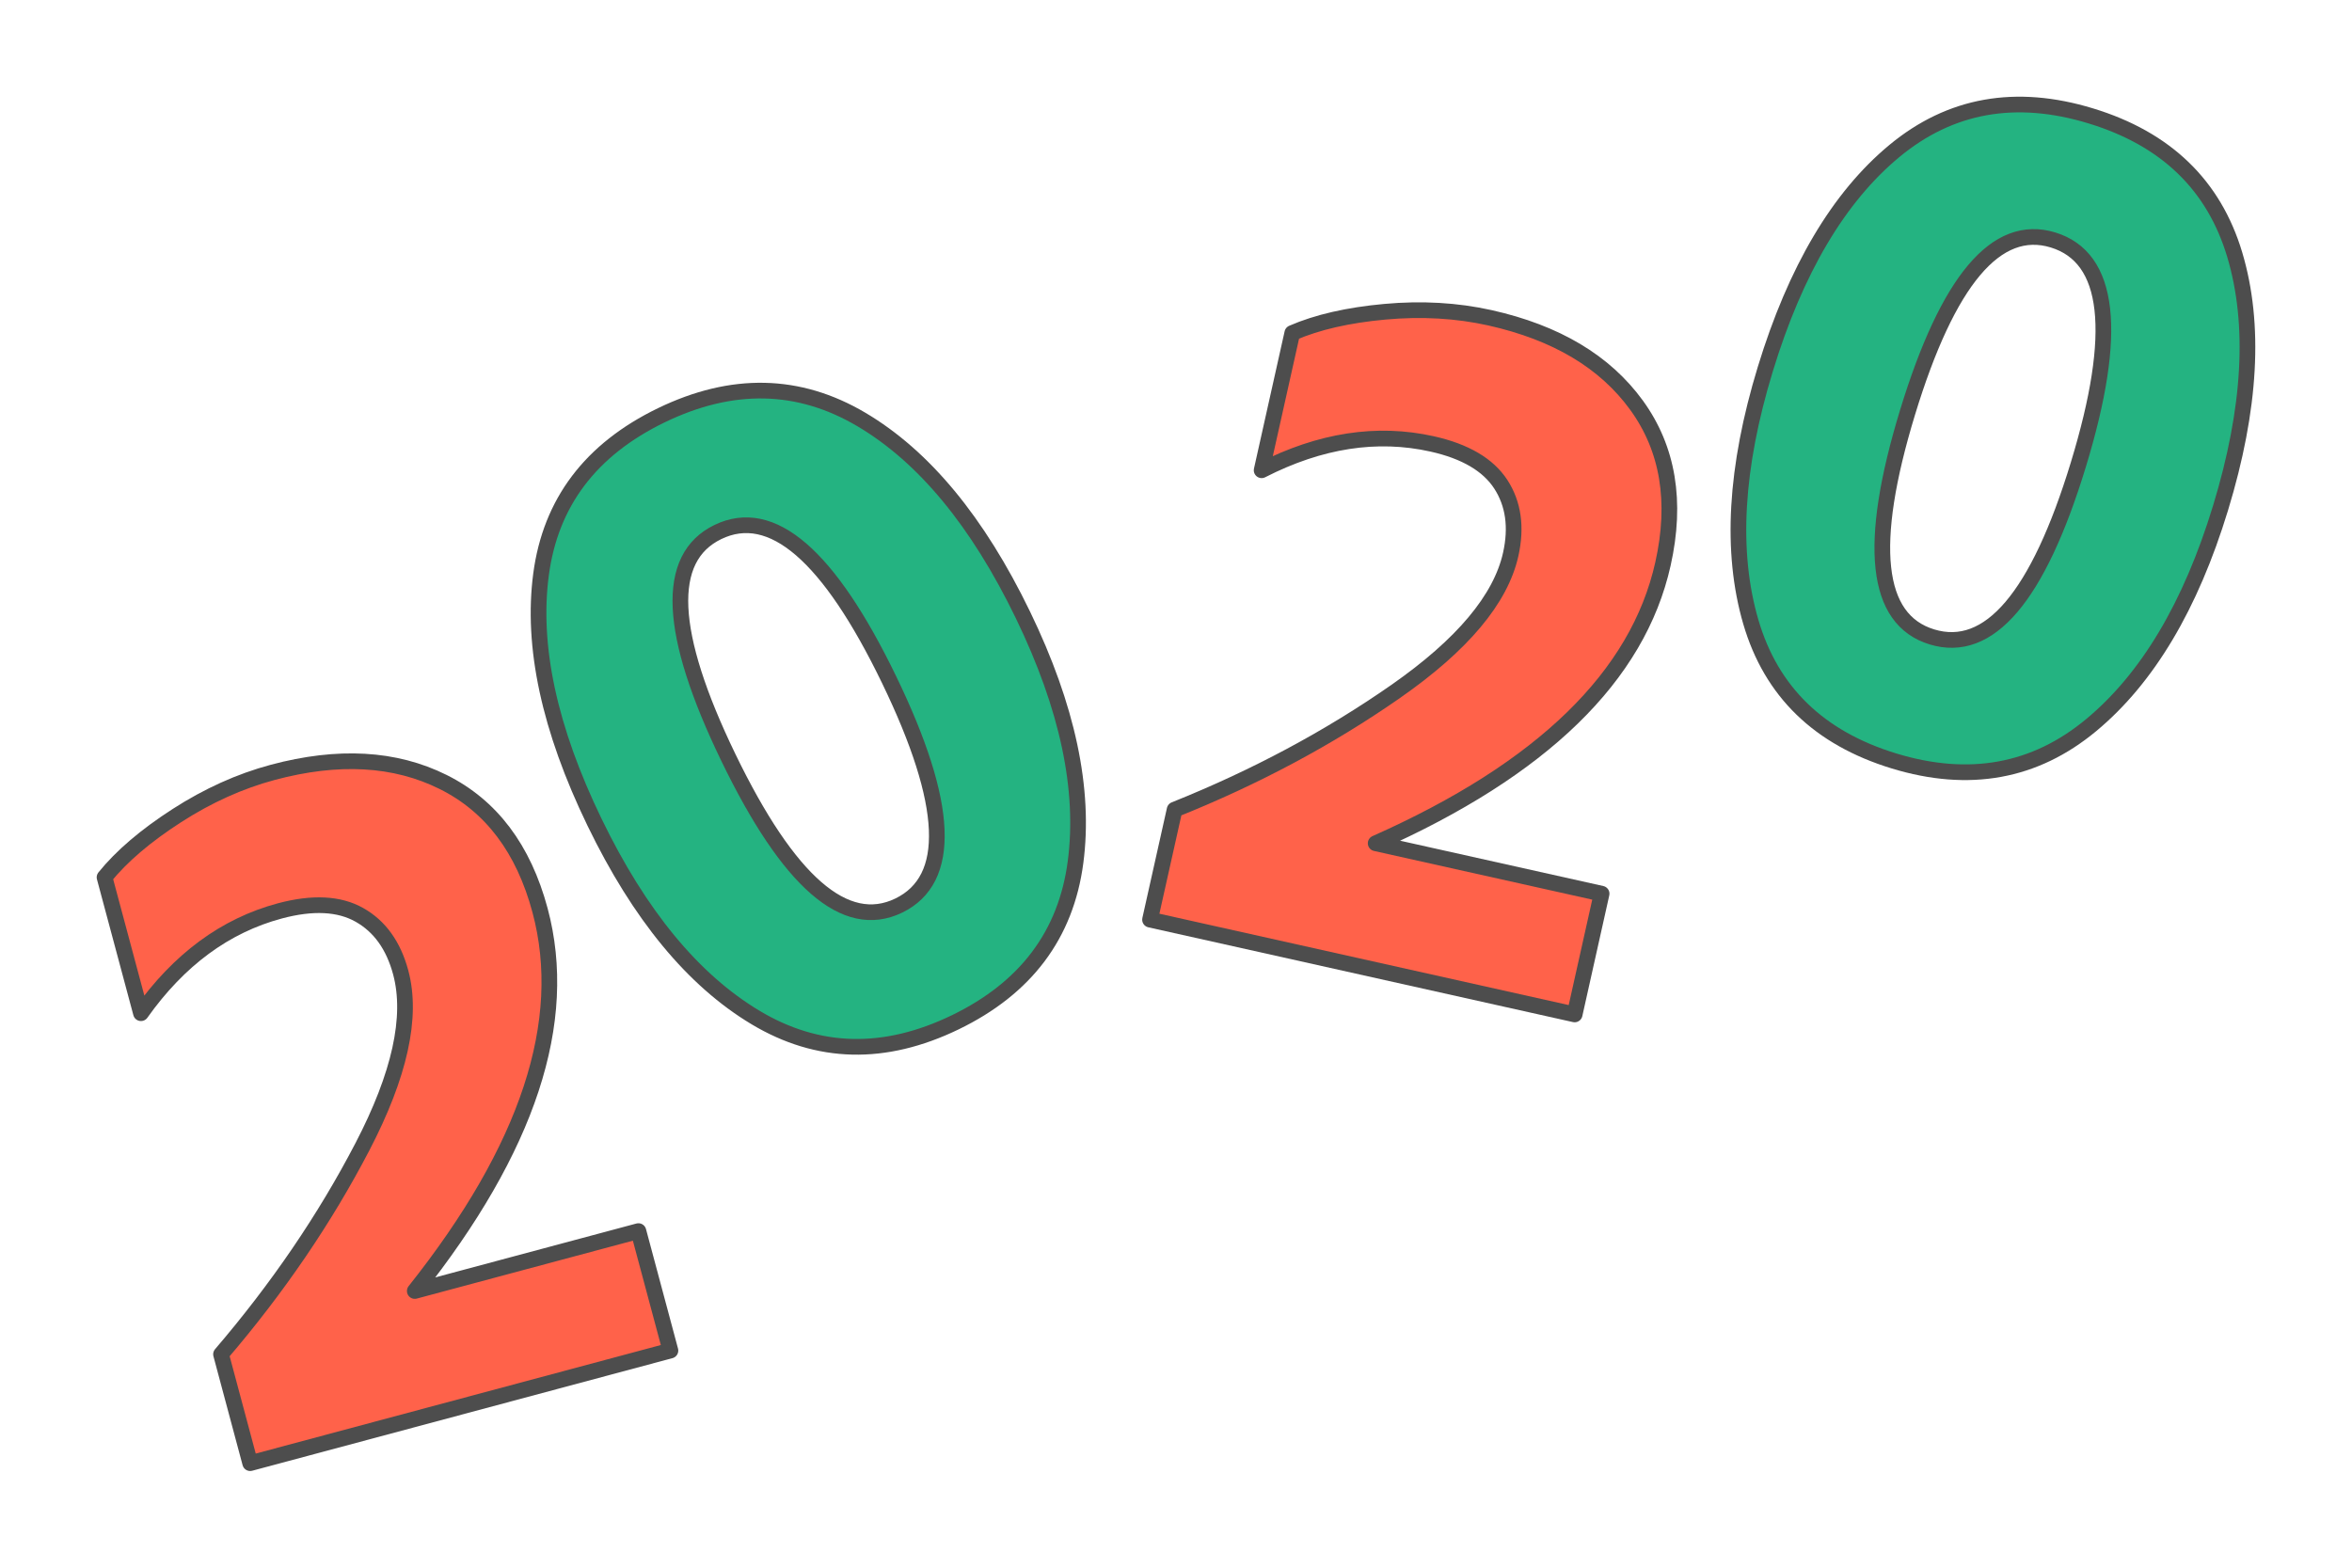
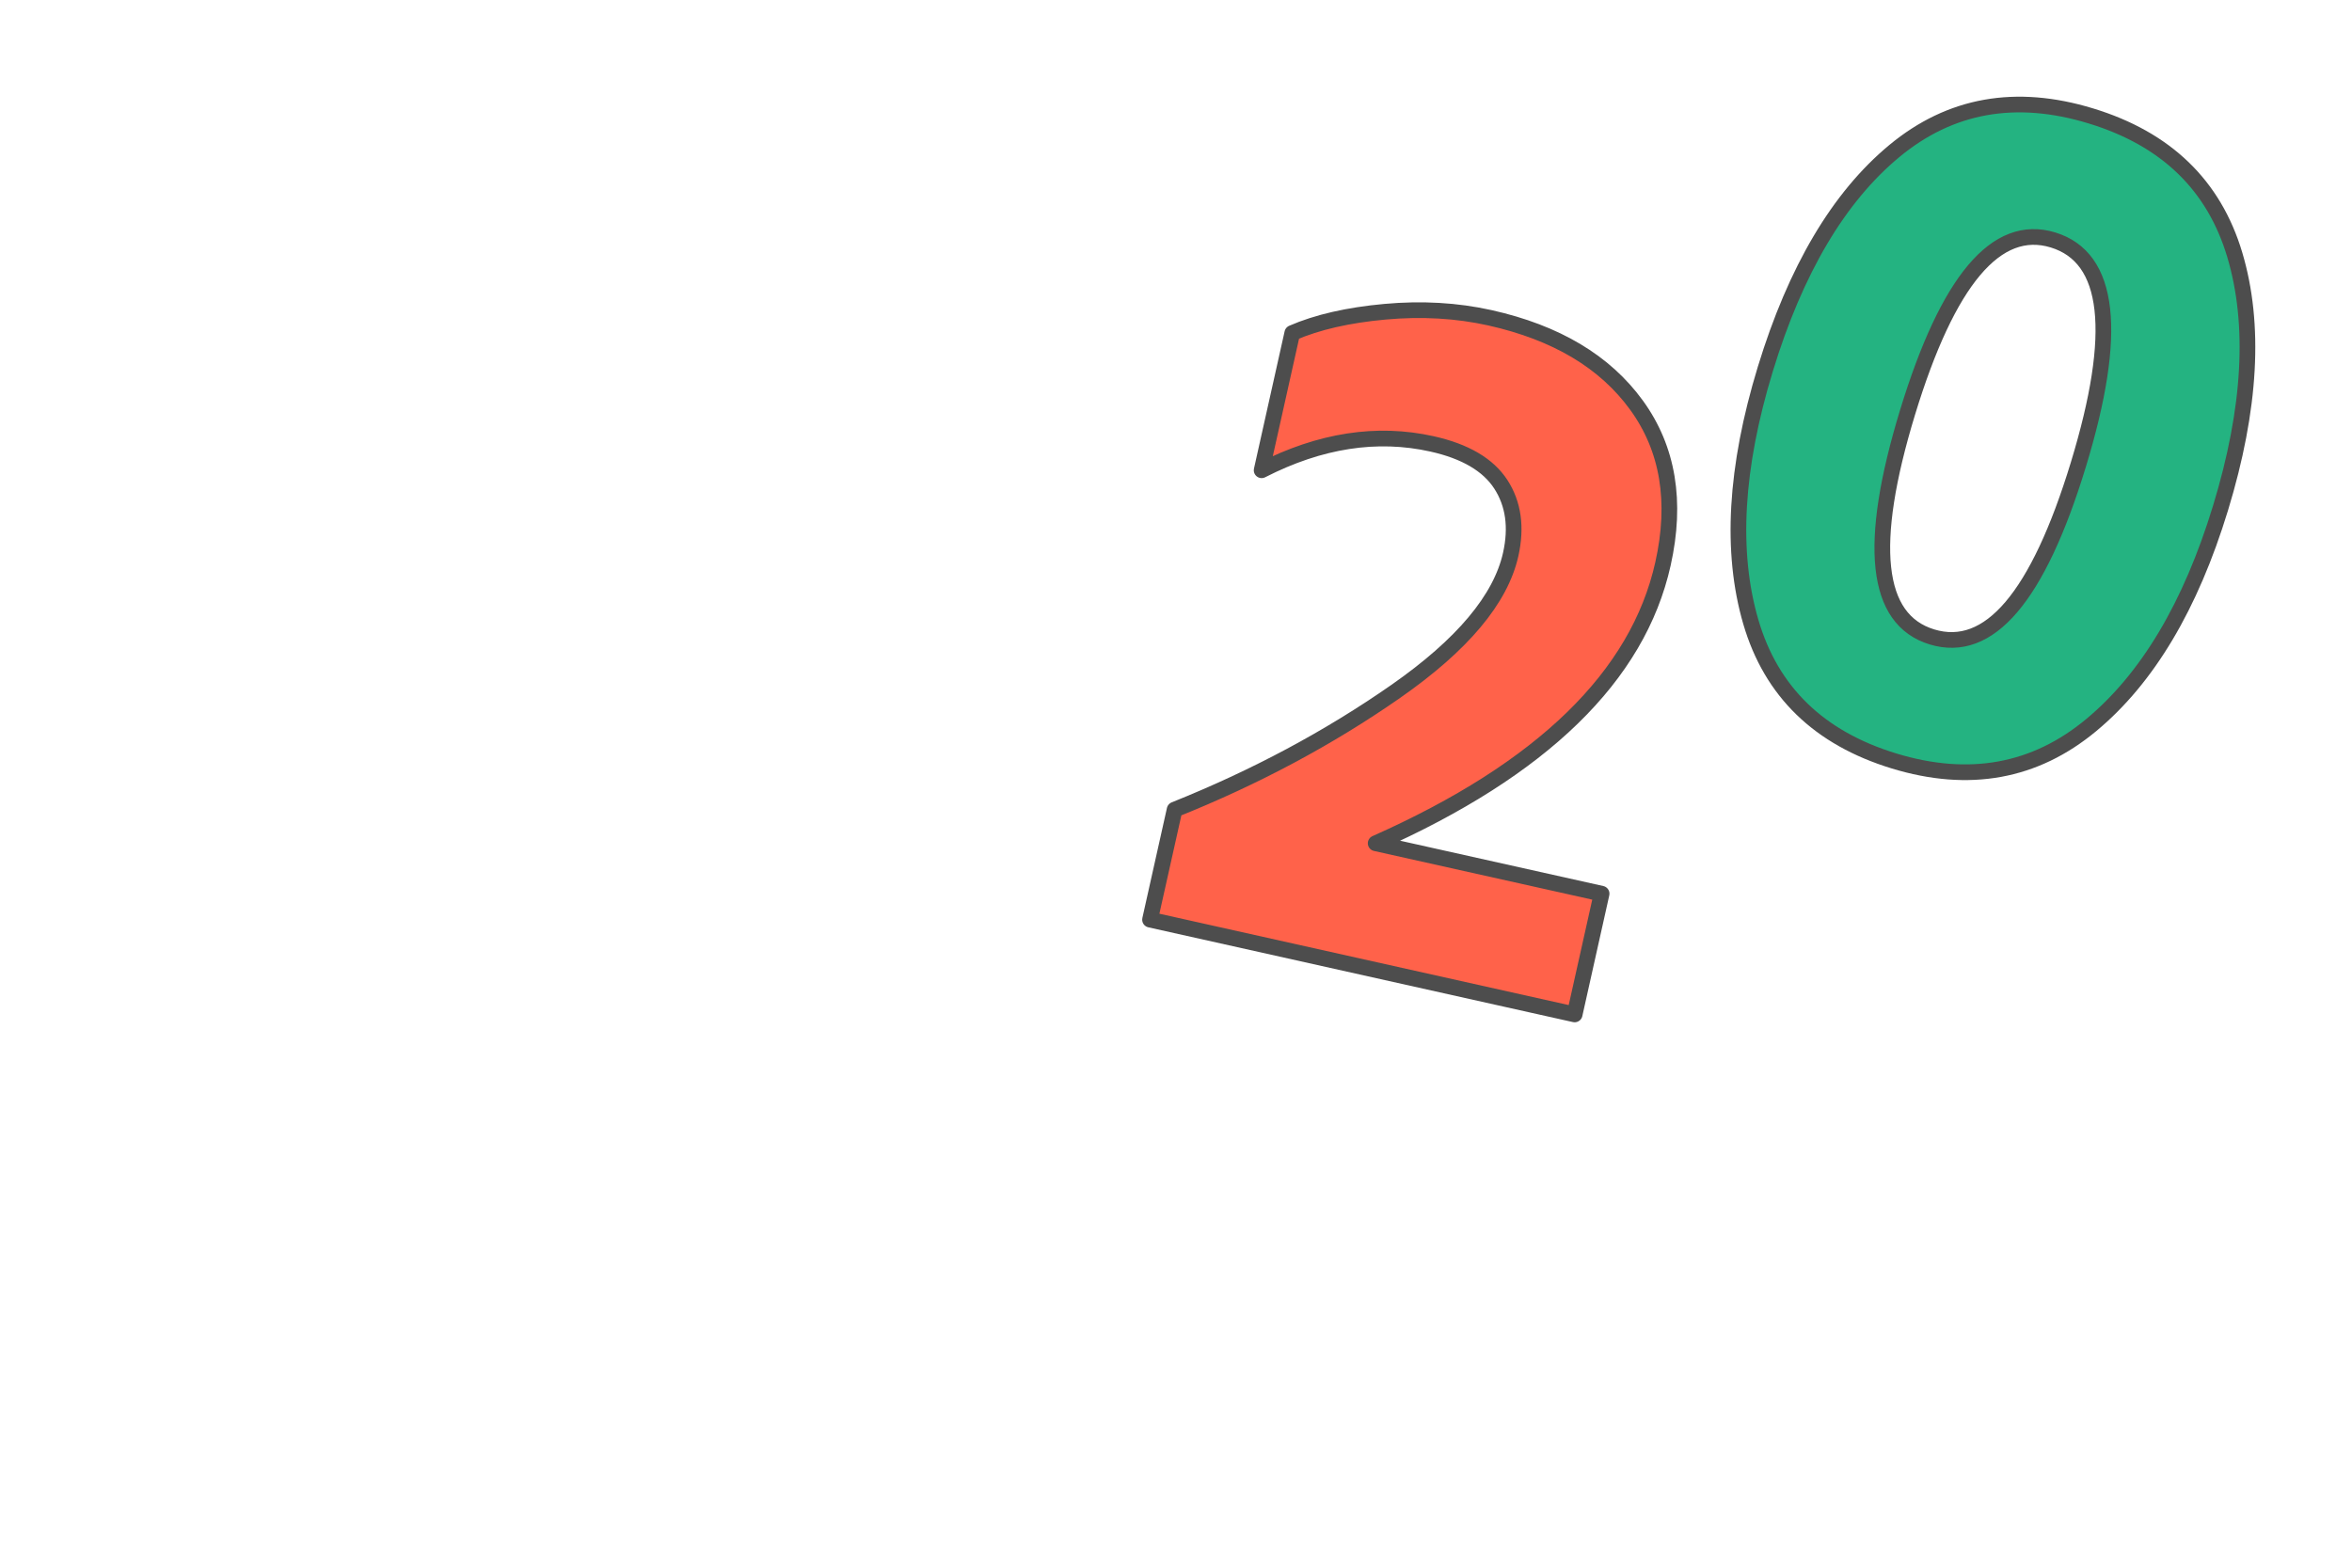
<svg xmlns="http://www.w3.org/2000/svg" xml:space="preserve" width="300px" height="200px" version="1.1" style="shape-rendering:geometricPrecision; text-rendering:geometricPrecision; image-rendering:optimizeQuality; fill-rule:evenodd; clip-rule:evenodd" viewBox="0 0 6927.6 4618.4">
  <defs>
    <style type="text/css">
   
    .str0 {stroke:#4D4D4D;stroke-width:46.2;stroke-linecap:round;stroke-linejoin:round;stroke-miterlimit:2.613}
    .fil0 {fill:none}
    .fil1 {fill:#24B381;fill-rule:nonzero}
    .fil2 {fill:#FF624A;fill-rule:nonzero}
   
  </style>
  </defs>
  <g id="Layer_x0020_1">
    <g id="_2965568604560">
      <g>
-         <polygon class="fil0" points="0,0 6927.6,0 6927.6,4618.4 0,4618.4 " />
-       </g>
+         </g>
      <path class="fil1 str0" d="M6046.9 706.9c-166.8,-50.9 -309.6,118.6 -428.5,508.4 -118.9,389.8 -95,610.2 71.8,661 168.7,51.5 312.5,-117.7 431.4,-507.5 118.9,-389.8 94,-610.4 -74.7,-661.9zm-847.4 380.6c89.2,-292.3 216,-506.7 380.5,-642.9 164.5,-136.2 357.3,-170.6 578.4,-103.1 221.2,67.4 362.4,203.7 423.8,408.8 61.3,205.2 47.4,453.9 -41.8,746.3 -88,288.6 -215,501.8 -381,639.6 -166,137.9 -359.6,173 -580.7,105.6 -221.1,-67.5 -361.8,-204.1 -421.9,-409.9 -60.1,-205.8 -45.9,-453.9 42.7,-744.4z" />
      <path class="fil2 str0" d="M4051.9 2484.3l665.5 148.5 -79.4 355.7 -1250.7 -279.2 72.4 -324.1c238.1,-95.4 455.3,-211.6 651.4,-348.4 196.2,-136.9 309,-271.4 338.5,-403.3 17.9,-80.3 8.2,-149.2 -29.1,-206.8 -37.4,-57.5 -104.8,-97.1 -202.3,-118.9 -162.6,-36.3 -330,-10.4 -502.2,77.6l90.3 -404.4c73.3,-31.9 164.3,-52.7 272.9,-62.6 108.6,-9.9 211.7,-3.9 309.2,17.8 195.1,43.6 339,129.4 431.9,257.6 92.9,128.1 118.8,284 77.8,467.5 -73.8,330.9 -355.9,605.2 -846.2,823z" />
-       <path class="fil1 str0" d="M2114.5 1567.3c-157,75.9 -146.7,297.3 30.8,664.2 177.5,366.9 344.7,512.3 501.7,436.4 158.7,-76.8 149.3,-298.7 -28.2,-665.5 -177.5,-366.9 -345.6,-511.9 -504.3,-435.1zm-363.4 854.9c-133.2,-275.1 -185.6,-518.5 -157.5,-730.2 28.2,-211.8 146.3,-367.9 354.4,-468.7 208.2,-100.7 404.4,-96.6 588.8,12.3 184.3,108.9 343.1,300.9 476.2,576 131.5,271.6 183.1,514.4 154.9,728.3 -28.2,213.9 -146.4,371.2 -354.5,471.9 -208.1,100.7 -404.1,96 -588,-14.2 -184,-110.2 -342,-302 -474.3,-575.4z" />
-       <path class="fil2 str0" d="M1221.7 3803.3l658.7 -176.5 94.3 352 -1237.8 331.7 -85.9 -320.8c166.8,-194.8 305.5,-398.3 416,-610.5 110.5,-212.2 148.3,-383.6 113.3,-514.2 -21.3,-79.4 -61.8,-136 -121.6,-169.7 -59.7,-33.7 -137.8,-37.6 -234.4,-11.8 -160.8,43.1 -297.2,143.6 -409.1,301.4l-107.3 -400.3c50.3,-62.2 121.3,-122.8 213,-181.8 91.7,-59.1 185.8,-101.5 282.3,-127.4 193.1,-51.7 360.4,-42.3 502,28.3 141.7,70.5 236.8,196.7 285.5,378.4 87.7,327.4 -35.2,701.1 -369,1121.2z" />
    </g>
  </g>
</svg>